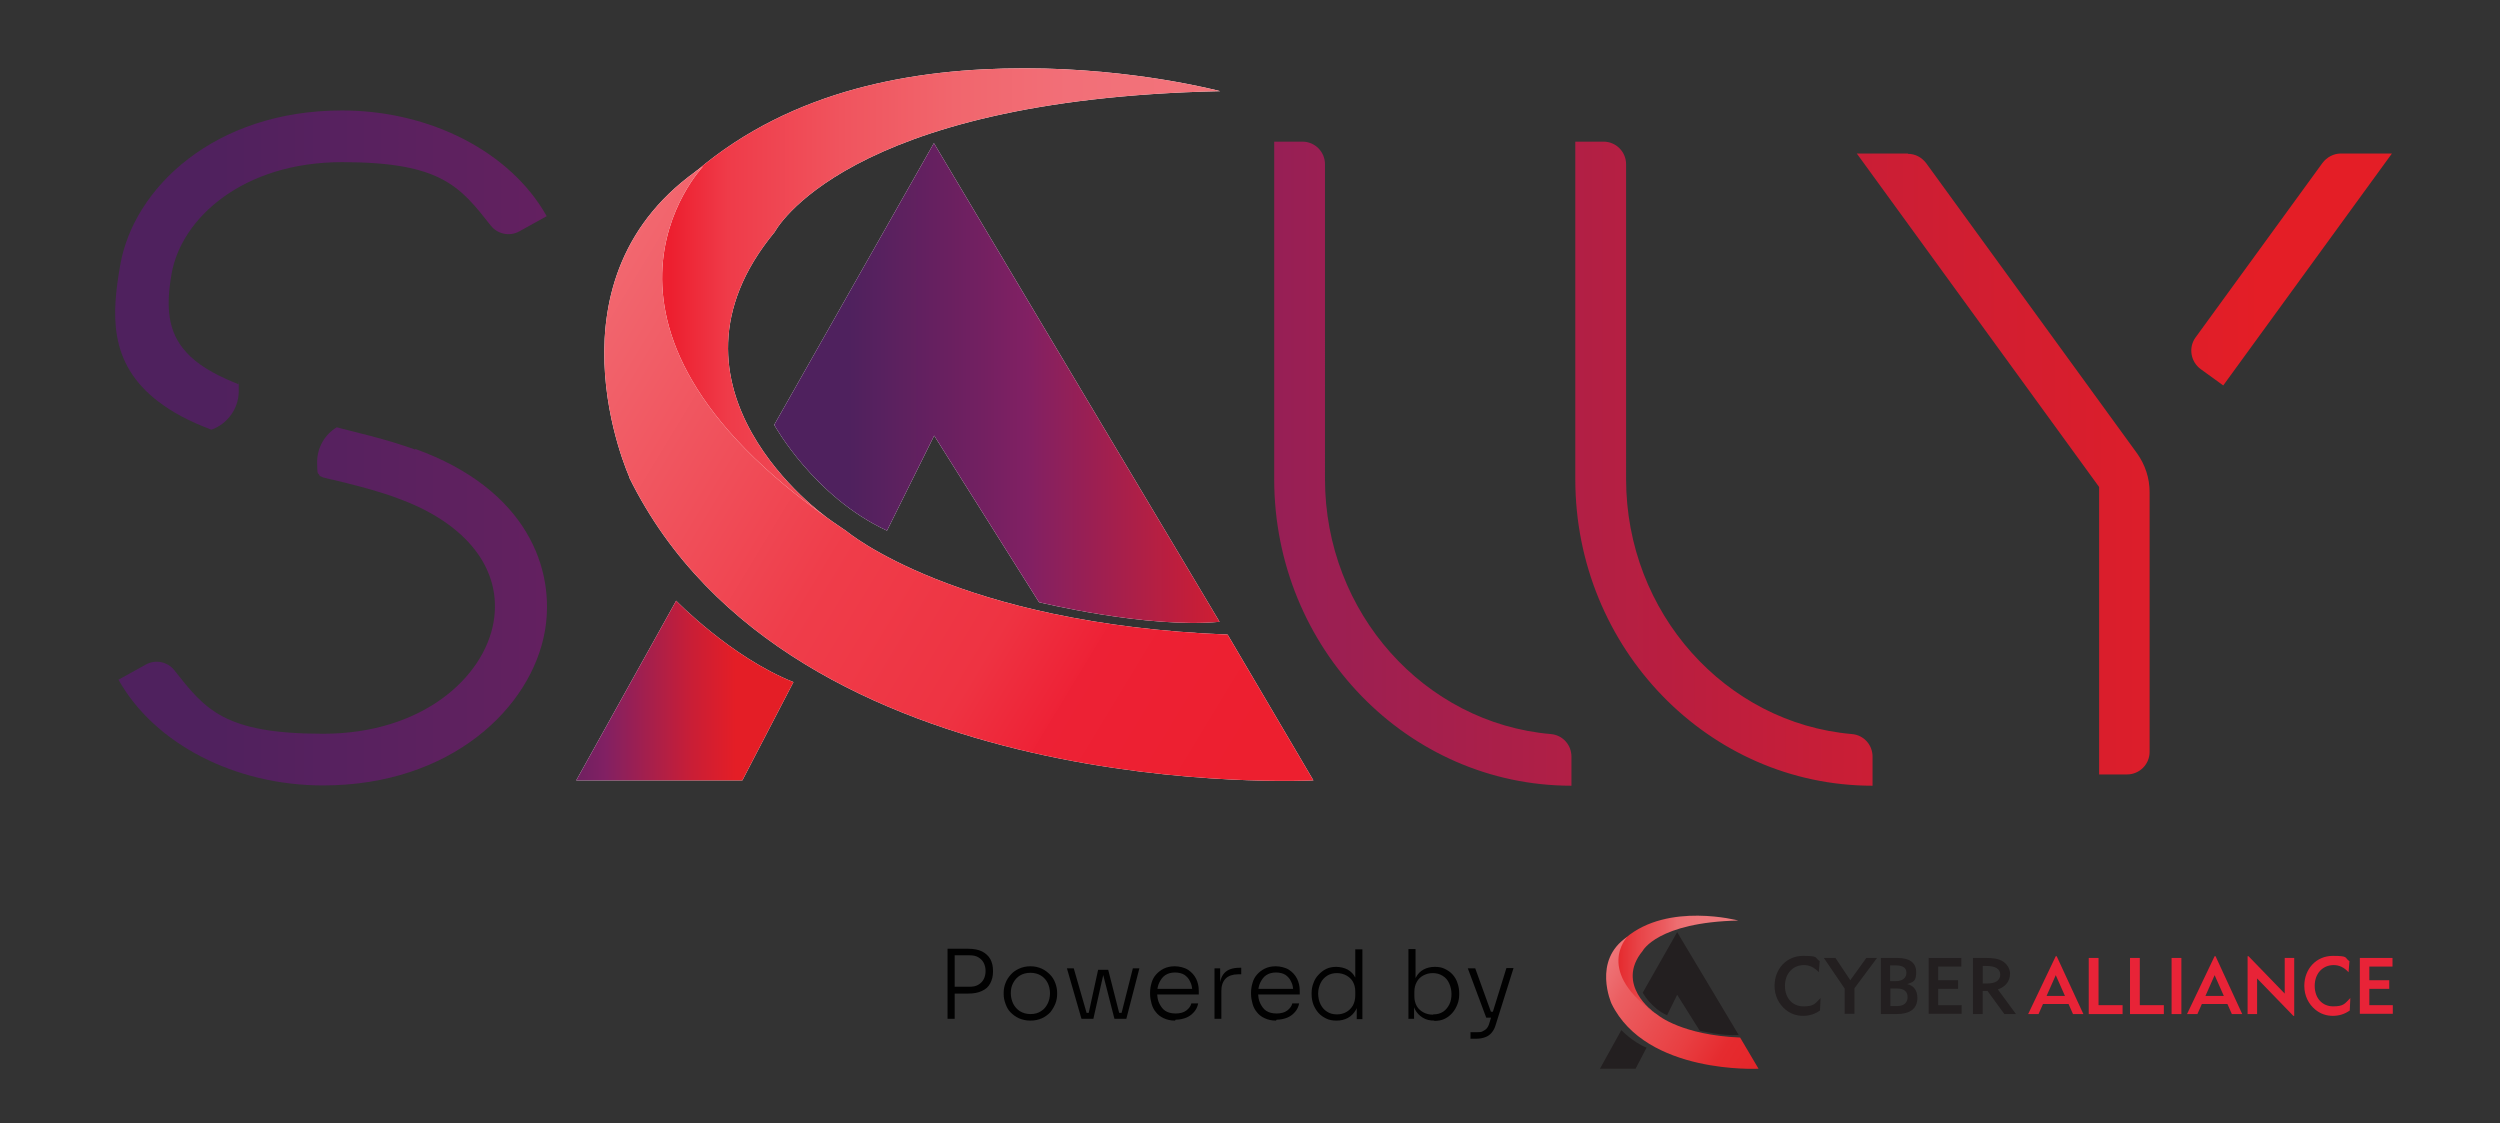
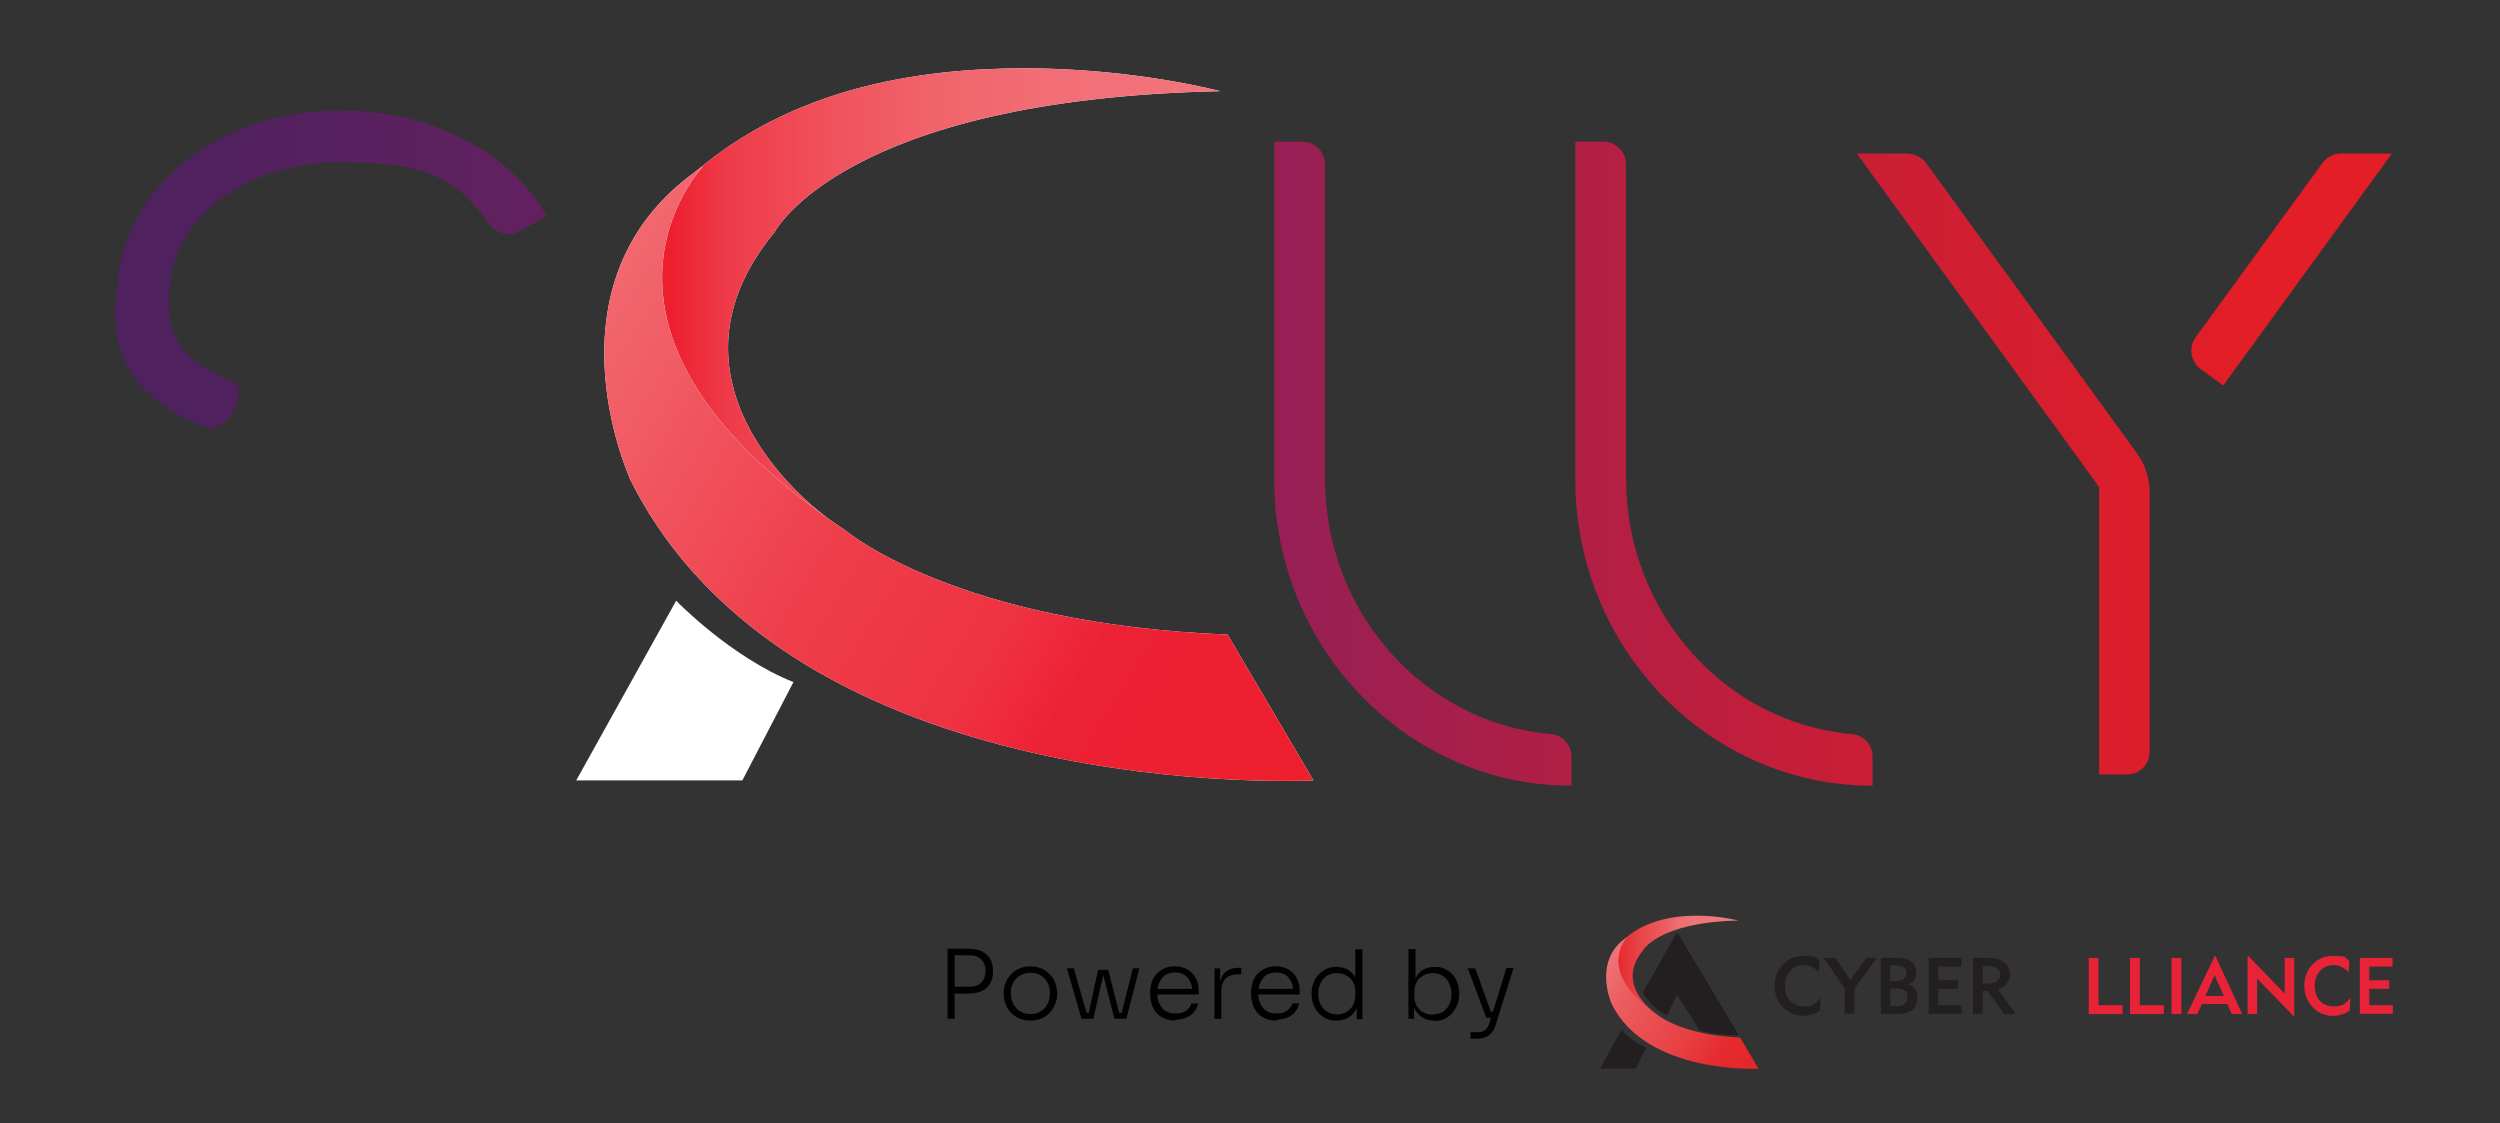
<svg xmlns="http://www.w3.org/2000/svg" xmlns:xlink="http://www.w3.org/1999/xlink" id="Layer_1" version="1.1" viewBox="0 0 841.9 378.3">
  <rect x="0" y="0" width="841.9" height="378.3" fill="#333333" stroke="none" />
  <defs>
    <style>
      .st0 {
        fill: url(#linear-gradient2);
      }

      .st1 {
        fill: url(#linear-gradient1);
      }

      .st2 {
        fill: url(#linear-gradient3);
      }

      .st3 {
        fill: url(#linear-gradient6);
      }

      .st4 {
        fill: url(#linear-gradient8);
      }

      .st5 {
        fill: url(#linear-gradient7);
      }

      .st6 {
        fill: url(#linear-gradient5);
      }

      .st7 {
        fill: url(#linear-gradient4);
      }

      .st8 {
        fill: #010101;
      }

      .st9 {
        fill: #231f20;
      }

      .st10 {
        fill: url(#linear-gradient);
      }

      .st11 {
        fill: #e82337;
      }

      .st12 {
        clip-path: url(#clippath-1);
      }

      .st13 {
        clip-path: url(#clippath-3);
      }

      .st14 {
        clip-path: url(#clippath-2);
      }

      .st15 {
        fill: #fff;
      }

      .st16 {
        clip-path: url(#clippath);
      }
    </style>
    <clipPath id="clippath">
      <path class="st15" d="M278.5,174.4s0,0,0,0h0M234.6,57.5s-53,54,43.9,116.8c-.3-.2-61.2-43.5-17.6-96.2,0,0,23.2-44.7,150-47.4,0,0-28.8-7.7-65.8-7.7s-78,7-110.5,34.5" />
    </clipPath>
    <linearGradient id="linear-gradient" x1="-525.9" y1="3991.7" x2="-522.4" y2="3991.7" gradientTransform="translate(28940.1 -217897.9) scale(54.6)" gradientUnits="userSpaceOnUse">
      <stop offset="0" stop-color="#ed1f2f" />
      <stop offset=".1" stop-color="#ef3b49" />
      <stop offset=".3" stop-color="#f0545e" />
      <stop offset=".5" stop-color="#f1666d" />
      <stop offset=".7" stop-color="#f26f78" />
      <stop offset="1" stop-color="#f3757b" />
    </linearGradient>
    <clipPath id="clippath-1">
-       <path class="st15" d="M260.8,143.2h0s13.3,24.1,37.9,35.5l15.9-32,35.3,56.1s36.3,8.9,60.8,6.6l-96.2-161.2-53.8,94.9Z" />
-     </clipPath>
+       </clipPath>
    <linearGradient id="linear-gradient1" x1="-521.9" y1="4010.3" x2="-518.4" y2="4010.3" gradientTransform="translate(22675.4 -172099.3) scale(42.9)" gradientUnits="userSpaceOnUse">
      <stop offset="0" stop-color="#4f215e" />
      <stop offset=".3" stop-color="#732061" />
      <stop offset=".4" stop-color="#812063" />
      <stop offset=".8" stop-color="#c91e36" />
      <stop offset="1" stop-color="#e41e26" />
    </linearGradient>
    <clipPath id="clippath-2">
      <path class="st15" d="M194,262.8h0,56l17.2-33.1c-21.1-8.4-39.5-27.4-39.5-27.4l-33.7,60.6Z" />
    </clipPath>
    <linearGradient id="linear-gradient2" x1="-507.3" y1="4103.3" x2="-503.8" y2="4103.3" gradientTransform="translate(10827.5 -85772.8) scale(21)" xlink:href="#linear-gradient1" />
    <clipPath id="clippath-3">
      <path class="st15" d="M211.9,160.8c54.7,111.1,230.4,102,230.4,102l-28.9-49.1c-91.3-3.6-128.3-34.8-128.3-34.8-101.2-67.8-48.3-122.9-48.3-122.9-55.6,37.1-24.8,104.8-24.8,104.8" />
    </clipPath>
    <linearGradient id="linear-gradient3" x1="-510" y1="3957" x2="-506.5" y2="3957" gradientTransform="translate(343230.7 44215.4) rotate(90) scale(86.7)" gradientUnits="userSpaceOnUse">
      <stop offset="0" stop-color="#f3757b" />
      <stop offset=".2" stop-color="#f15f68" />
      <stop offset=".5" stop-color="#ef3d4a" />
      <stop offset=".7" stop-color="#ee3342" />
      <stop offset=".8" stop-color="#ee2236" />
      <stop offset=".8" stop-color="#ed2135" />
      <stop offset="1" stop-color="#ed1f2f" />
    </linearGradient>
    <linearGradient id="linear-gradient4" x1="67.7" y1="156.2" x2="761.5" y2="156.2" gradientTransform="matrix(1,0,0,1,0,0)" xlink:href="#linear-gradient1" />
    <linearGradient id="linear-gradient5" x1="67.7" y1="204.3" x2="761.5" y2="204.3" gradientTransform="matrix(1,0,0,1,0,0)" xlink:href="#linear-gradient1" />
    <linearGradient id="linear-gradient6" x1="67.7" y1="90.9" x2="761.5" y2="90.9" gradientTransform="matrix(1,0,0,1,0,0)" xlink:href="#linear-gradient1" />
    <linearGradient id="linear-gradient7" x1="544.4" y1="324.7" x2="585.4" y2="324.7" gradientUnits="userSpaceOnUse">
      <stop offset="0" stop-color="#e52529" />
      <stop offset="0" stop-color="#e5282c" />
      <stop offset=".2" stop-color="#e8464a" />
      <stop offset=".4" stop-color="#eb5d61" />
      <stop offset=".5" stop-color="#ed6e71" />
      <stop offset=".7" stop-color="#ee777a" />
      <stop offset="1" stop-color="#ef7b7e" />
    </linearGradient>
    <linearGradient id="linear-gradient8" x1="537.3" y1="324.8" x2="592.9" y2="358.5" gradientUnits="userSpaceOnUse">
      <stop offset="0" stop-color="#ef7b7e" />
      <stop offset=".2" stop-color="#eb5e61" />
      <stop offset=".6" stop-color="#e83f42" />
      <stop offset=".8" stop-color="#e52b2f" />
      <stop offset="1" stop-color="#e52529" />
    </linearGradient>
  </defs>
  <g>
    <g>
      <path class="st15" d="M278.5,174.4s0,0,0,0h0M234.6,57.5s-53,54,43.9,116.8c-.3-.2-61.2-43.5-17.6-96.2,0,0,23.2-44.7,150-47.4,0,0-28.8-7.7-65.8-7.7s-78,7-110.5,34.5" />
      <g class="st16">
        <rect class="st10" x="181.5" y="23" width="229.3" height="151.4" />
      </g>
    </g>
    <g>
-       <path class="st15" d="M260.8,143.2h0s13.3,24.1,37.9,35.5l15.9-32,35.3,56.1s36.3,8.9,60.8,6.6l-96.2-161.2-53.8,94.9Z" />
      <g class="st12">
        <rect class="st1" x="260.8" y="48.3" width="150" height="163.4" />
      </g>
    </g>
    <g>
      <path class="st15" d="M194,262.8h0,56l17.2-33.1c-21.1-8.4-39.5-27.4-39.5-27.4l-33.7,60.6Z" />
      <g class="st14">
-         <rect class="st0" x="193.9" y="202.2" width="73.2" height="60.6" />
-       </g>
+         </g>
    </g>
    <g>
      <path class="st15" d="M211.9,160.8c54.7,111.1,230.4,102,230.4,102l-28.9-49.1c-91.3-3.6-128.3-34.8-128.3-34.8-101.2-67.8-48.3-122.9-48.3-122.9-55.6,37.1-24.8,104.8-24.8,104.8" />
      <g class="st13">
        <rect class="st2" x="151.8" y="-3.6" width="319.9" height="335.2" transform="translate(10.1 345.9) rotate(-58.8)" />
      </g>
    </g>
    <g>
      <path class="st7" d="M642.5,51.7h-17.2l81.6,112.3v96.8h9.4c4.2,0,7.6-3.4,7.6-7.6v-87.5c0-4.7-1.5-9.2-4.2-13l-71-97.7c-1.5-2-3.7-3.2-6.2-3.2h0ZM788.3,51.7h0,0c-2.4,0-4.7,1.2-6.2,3.2l-42.7,58.7c-2.5,3.4-1.7,8.2,1.7,10.7l7.6,5.5,56.8-78.1h-17.2ZM429.1,47.7v113.7c0,56.9,44.9,103.2,100.1,103.2v-9.8c0-4-3-7.3-7-7.6-42.5-3.7-76-40.8-76-85.9V55.3c0-4.2-3.4-7.6-7.6-7.6h-9.4ZM530.5,47.7v113.7c0,56.9,44.9,103.2,100.1,103.2v-9.8c0-4-3-7.3-7-7.6-42.5-3.7-76-40.8-76-85.9V55.3c0-4.2-3.4-7.6-7.6-7.6h-9.4Z" />
      <g>
-         <path class="st6" d="M139.8,151.4c-2.4-.9-4.8-1.6-7.2-2.4-5.3-1.6-10.5-2.9-15.7-4.2-1.1-.3-2.3-.6-3.5-.9-4,2.4-6.6,6.8-6.6,11.7s.3,3.3.9,4.7c.5.2,1,.5,1.6.6,1.1.3,2.3.6,3.4.8,5.8,1.4,11.3,2.8,16.6,4.5,1.6.5,3.1,1,4.6,1.6,23.3,8.4,35.4,24,32.3,41.8-3.3,18.6-24,37.5-57.4,37.5s-39.7-8.2-50.1-21.4c-2.3-2.9-6.4-3.7-9.6-1.9l-9.2,5.1c12.1,21.6,39.2,35.6,68.9,35.6,43.1,0,70.2-26.2,74.7-52h0c3.6-20.7-5.9-47.7-43.6-61.3Z" />
        <path class="st3" d="M53.3,135.2c4.5,3.5,10.4,6.7,17.9,9.5,5.3-1.9,9.2-7,9.2-13s0-1.6-.2-2.3c-.4-.2-.7-.4-1.1-.5-7.6-3.1-12.9-6.4-16.4-10.3-6.2-6.8-6.9-15.2-4.9-26.5,3.3-18.6,24-37.5,57.4-37.5s39.7,8.2,50.1,21.4c2.3,2.9,6.4,3.7,9.6,1.9l9.2-5.1c-12.1-21.6-39.2-35.6-68.9-35.6-43.1,0-70.2,26.2-74.7,52h0c-2.8,16.1-4.3,33,12.9,46.1Z" />
      </g>
    </g>
  </g>
  <g>
    <g>
      <path class="st8" d="M319.1,343.1v-23.6h2.4v23.6h-2.4ZM320.9,334.5v-2.2h5.5c1.3,0,2.3-.2,3.1-.7s1.4-1.1,1.8-1.9.6-1.7.6-2.7-.2-1.9-.6-2.7-1-1.4-1.8-1.9c-.8-.5-1.8-.7-3.1-.7h-5.5v-2.2h5.1c1.9,0,3.5.3,4.7.9,1.2.6,2.2,1.5,2.8,2.6s.9,2.4.9,3.8v.5c0,1.4-.3,2.6-.9,3.8s-1.5,2-2.8,2.6c-1.2.6-2.8.9-4.7.9h-5.1Z" />
      <path class="st8" d="M347,343.7c-1.5,0-2.7-.3-3.9-.8-1.1-.5-2-1.2-2.8-2-.8-.8-1.3-1.8-1.7-2.9-.4-1.1-.6-2.1-.6-3.2v-.5c0-1.1.2-2.2.6-3.2.4-1.1,1-2,1.8-2.9s1.7-1.5,2.8-2,2.4-.8,3.8-.8,2.7.3,3.8.8c1.1.5,2,1.2,2.8,2s1.4,1.8,1.8,2.9c.4,1.1.6,2.1.6,3.2v.5c0,1.1-.2,2.2-.6,3.2s-1,2-1.7,2.9c-.8.8-1.7,1.5-2.8,2-1.1.5-2.4.8-3.9.8ZM347,341.5c1.4,0,2.6-.3,3.6-1,1-.6,1.7-1.5,2.2-2.5.5-1,.8-2.2.8-3.5s-.3-2.5-.8-3.5c-.5-1-1.3-1.9-2.3-2.5s-2.2-.9-3.5-.9-2.5.3-3.5.9c-1,.6-1.7,1.4-2.3,2.5s-.8,2.2-.8,3.5.3,2.4.8,3.5c.5,1,1.3,1.9,2.2,2.5,1,.6,2.2,1,3.6,1Z" />
      <path class="st8" d="M364.2,343.1l-4.9-17h2.3l4.9,17h-2.3ZM364.8,343.1v-2h2.9v2h-2.9ZM366.2,343.1l3.6-16.5h3.4l4.2,16.5h-2.1l-4.2-16.4h.8l-3.7,16.4h-2ZM375.9,343.1v-2h2.9v2h-2.9ZM377.2,343.1l4.3-17h2.2l-4.4,17h-2.1Z" />
      <path class="st8" d="M395.7,343.7c-1.5,0-2.7-.3-3.8-.8-1.1-.5-2-1.2-2.6-2-.7-.8-1.2-1.8-1.5-2.9-.3-1.1-.5-2.1-.5-3.3v-.5c0-1.1.2-2.2.5-3.2.3-1.1.8-2,1.5-2.8s1.6-1.5,2.6-2,2.3-.8,3.7-.8,3.3.4,4.5,1.2,2.1,1.8,2.7,3c.6,1.2.9,2.6.9,4v1.3h-15.2v-1.9h13.6l-.6.9c0-1.3-.2-2.4-.7-3.3-.4-1-1.1-1.7-1.9-2.3-.8-.5-1.9-.8-3.2-.8s-2.4.3-3.3.9c-.9.6-1.5,1.5-2,2.5s-.7,2.2-.7,3.5.2,2.5.7,3.5,1.1,1.9,2,2.5,2.1.9,3.5.9,2.7-.3,3.6-1,1.5-1.5,1.7-2.4h2.3c-.2,1.1-.7,2.1-1.4,2.9-.7.8-1.6,1.5-2.6,1.9s-2.3.7-3.6.7Z" />
      <path class="st8" d="M409,343.1v-17h1.9v7.1h-.2c0-2.5.5-4.3,1.6-5.5,1.1-1.2,2.8-1.8,5.2-1.8h.5v2.2h-1c-1.8,0-3.3.5-4.2,1.4-1,1-1.5,2.4-1.5,4.2v9.4h-2.4Z" />
      <path class="st8" d="M429.7,343.7c-1.5,0-2.7-.3-3.8-.8-1.1-.5-2-1.2-2.6-2-.7-.8-1.2-1.8-1.5-2.9-.3-1.1-.5-2.1-.5-3.3v-.5c0-1.1.2-2.2.5-3.2.3-1.1.8-2,1.5-2.8s1.6-1.5,2.6-2,2.3-.8,3.7-.8,3.3.4,4.5,1.2,2.1,1.8,2.7,3c.6,1.2.9,2.6.9,4v1.3h-15.2v-1.9h13.6l-.6.9c0-1.3-.2-2.4-.7-3.3-.4-1-1.1-1.7-1.9-2.3-.8-.5-1.9-.8-3.2-.8s-2.4.3-3.3.9c-.9.6-1.5,1.5-2,2.5s-.7,2.2-.7,3.5.2,2.5.7,3.5,1.1,1.9,2,2.5,2.1.9,3.5.9,2.7-.3,3.6-1,1.5-1.5,1.7-2.4h2.3c-.2,1.1-.7,2.1-1.4,2.9-.7.8-1.6,1.5-2.6,1.9s-2.3.7-3.6.7Z" />
      <path class="st8" d="M450,343.7c-1.2,0-2.4-.2-3.4-.7-1-.5-1.9-1.1-2.6-1.9-.7-.8-1.3-1.8-1.7-2.8-.4-1.1-.6-2.2-.6-3.4v-.5c0-1.2.2-2.3.6-3.3.4-1.1.9-2,1.7-2.8.7-.8,1.6-1.5,2.6-2s2.2-.7,3.4-.7,2.7.3,3.8.9,2,1.5,2.6,2.7c.7,1.2,1,2.6,1.1,4.3l-1.1-2v-11.8h2.4v23.5h-1.9v-7.6h.8c0,1.8-.4,3.3-1.1,4.5-.7,1.2-1.6,2.1-2.7,2.7s-2.4.9-3.8.9ZM450.3,341.6c1.2,0,2.2-.3,3.1-.8s1.7-1.3,2.2-2.2.8-2.1.8-3.3v-1.5c0-1.2-.3-2.3-.8-3.2-.5-.9-1.3-1.6-2.2-2.1s-2-.8-3.2-.8-2.4.3-3.3.9-1.7,1.4-2.2,2.5-.8,2.2-.8,3.5.3,2.6.8,3.6,1.2,1.9,2.2,2.5c.9.6,2,.9,3.3.9Z" />
      <path class="st8" d="M483,343.7c-1.5,0-2.8-.3-3.9-1s-2-1.6-2.6-2.8-1-2.6-1-4.2h.7v7.4h-1.9v-23.5h2.4v11.8l-.9,2.2c0-1.7.4-3.2,1-4.4s1.5-2.1,2.6-2.7,2.4-.9,3.8-.9,2.4.2,3.4.7,1.9,1.1,2.6,1.9,1.3,1.8,1.6,2.8c.4,1.1.6,2.2.6,3.4v.5c0,1.2-.2,2.3-.6,3.3s-.9,2-1.7,2.9-1.6,1.5-2.6,2c-1,.5-2.2.7-3.5.7ZM482.7,341.6c1.3,0,2.4-.3,3.3-.9s1.6-1.5,2.1-2.5.7-2.2.7-3.5-.3-2.5-.8-3.6-1.2-1.9-2.2-2.5-2-.9-3.3-.9-2.2.3-3.2.8c-.9.5-1.7,1.2-2.2,2.2-.5.9-.8,2-.8,3.3v1.6c0,1.2.3,2.3.8,3.2.5.9,1.3,1.6,2.2,2.1.9.5,2,.8,3.2.8Z" />
      <path class="st8" d="M500.5,342.7l-6.2-16.6h2.5l6,16.6h-2.3ZM495.2,349.8v-2.2h2.2c.8,0,1.4,0,1.9-.3s1-.5,1.4-1c.4-.5.7-1.1.9-1.9l5.7-18.4h2.4l-6,19.1c-.3,1.1-.8,2-1.4,2.7-.6.7-1.3,1.2-2.2,1.5-.8.3-1.8.5-2.9.5h-2.1ZM500.8,342.7v-2h3.1v2h-3.1Z" />
    </g>
    <g>
      <g>
        <path class="st5" d="M557,340.9s-13.2-9.3-3.8-20.7c0,0,5-9.6,32.2-10.2,0,0-23.6-6.3-37.9,5.8,0,0-11.4,11.6,9.4,25.1Z" />
        <path class="st9" d="M553.2,334.3s2.8,5.2,8.2,7.6l3.4-6.9,7.6,12.1s7.8,1.9,13.1,1.4l-20.7-34.6-11.6,20.4Z" />
        <path class="st9" d="M538.8,359.9l7.2-13s3.9,4.1,8.5,5.9l-3.7,7.1h-12Z" />
        <path class="st4" d="M592.2,359.9s-37.8,2-49.5-21.9c0,0-6.6-14.6,5.3-22.5,0,0-11.4,11.8,10.4,26.4,0,0,8,6.7,27.6,7.5l6.2,10.5Z" />
      </g>
      <g>
        <path class="st9" d="M607.2,342.1c-2.2,0-4.2-.7-5.9-2.1-2.3-1.9-3.7-4.7-3.7-8,0-5.8,4.1-10.1,9.6-10.1s3.8.6,5.6,1.8l-.3,3.7c-1.5-1.6-3.1-2.4-5-2.4-3.7,0-6.4,2.8-6.4,7s2.6,6.9,6.2,6.9,3.9-.9,5.8-2.8l-.2,4.2c-1.7,1.2-3.6,1.8-5.7,1.8Z" />
        <path class="st9" d="M621.2,332.9l-7-10.3h3.9l5,7.5,5.4-7.5h3.6l-7.6,10.2v8.6h-3.3v-8.6Z" />
        <path class="st9" d="M633.4,322.6h5.6c4.2,0,6.3,1.7,6.3,4.8s-1,3.3-3,4c2.2.5,3.4,2.2,3.4,4.6,0,3.7-2.4,5.5-7.2,5.5h-5.1v-18.9ZM638.5,330.4c2.2,0,3.5-1.1,3.5-2.8s-1.2-2.5-3.7-2.5h-1.8v5.3h1.9ZM638.9,338.8c2.2,0,3.5-1.1,3.5-3s-1.2-2.9-3.5-2.9h-2.3v5.9h2.3Z" />
        <path class="st9" d="M649.5,322.6h11v2.9h-7.8v4.6h6.7v2.9h-6.7v5.5h7.9v2.9h-11.1v-18.9Z" />
        <path class="st9" d="M664.4,322.6h4.4c2.4,0,4.3.2,5.9,1.3,1.4,1,2.2,2.5,2.2,4,0,2.5-1.5,4.4-4.1,5.3l6.1,8.3h-3.9l-5.7-7.8h-1.6v7.8h-3.3v-18.9ZM669.2,331.2c2.9,0,4.4-1.1,4.4-3s-1.6-2.9-4.7-2.9h-1.2v5.9h1.5Z" />
-         <path class="st11" d="M683,341.5l9.3-19.5h.3l9,19.5h-3.5l-1.5-3.4h-8.6l-1.5,3.4h-3.4ZM695.4,335.4l-3.1-7-3.1,7h6.2Z" />
        <path class="st11" d="M703.4,322.6h3.3v15.9h8.1v3h-11.4v-18.9Z" />
        <path class="st11" d="M717.3,322.6h3.3v15.9h8.1v3h-11.4v-18.9Z" />
        <path class="st11" d="M731.3,322.6h3.3v18.9h-3.3v-18.9Z" />
        <path class="st11" d="M736.5,341.5l9.3-19.5h.3l9,19.5h-3.5l-1.5-3.4h-8.6l-1.5,3.4h-3.4ZM748.9,335.4l-3.1-7-3.1,7h6.2Z" />
        <path class="st11" d="M756.9,322h.3l12.2,12.6v-12h3.2v19.5h-.3l-12.2-12.6v12h-3.2v-19.5Z" />
        <path class="st11" d="M785.6,342.1c-2.2,0-4.2-.7-5.9-2.1-2.3-1.9-3.7-4.7-3.7-8,0-5.8,4.1-10.1,9.6-10.1s3.8.6,5.6,1.8l-.3,3.7c-1.5-1.6-3.1-2.4-5-2.4-3.7,0-6.4,2.8-6.4,7s2.6,6.9,6.2,6.9,3.9-.9,5.8-2.8l-.2,4.2c-1.7,1.2-3.6,1.8-5.7,1.8Z" />
        <path class="st11" d="M794.7,322.6h11v2.9h-7.8v4.6h6.7v2.9h-6.7v5.5h7.9v2.9h-11.1v-18.9Z" />
      </g>
    </g>
  </g>
</svg>